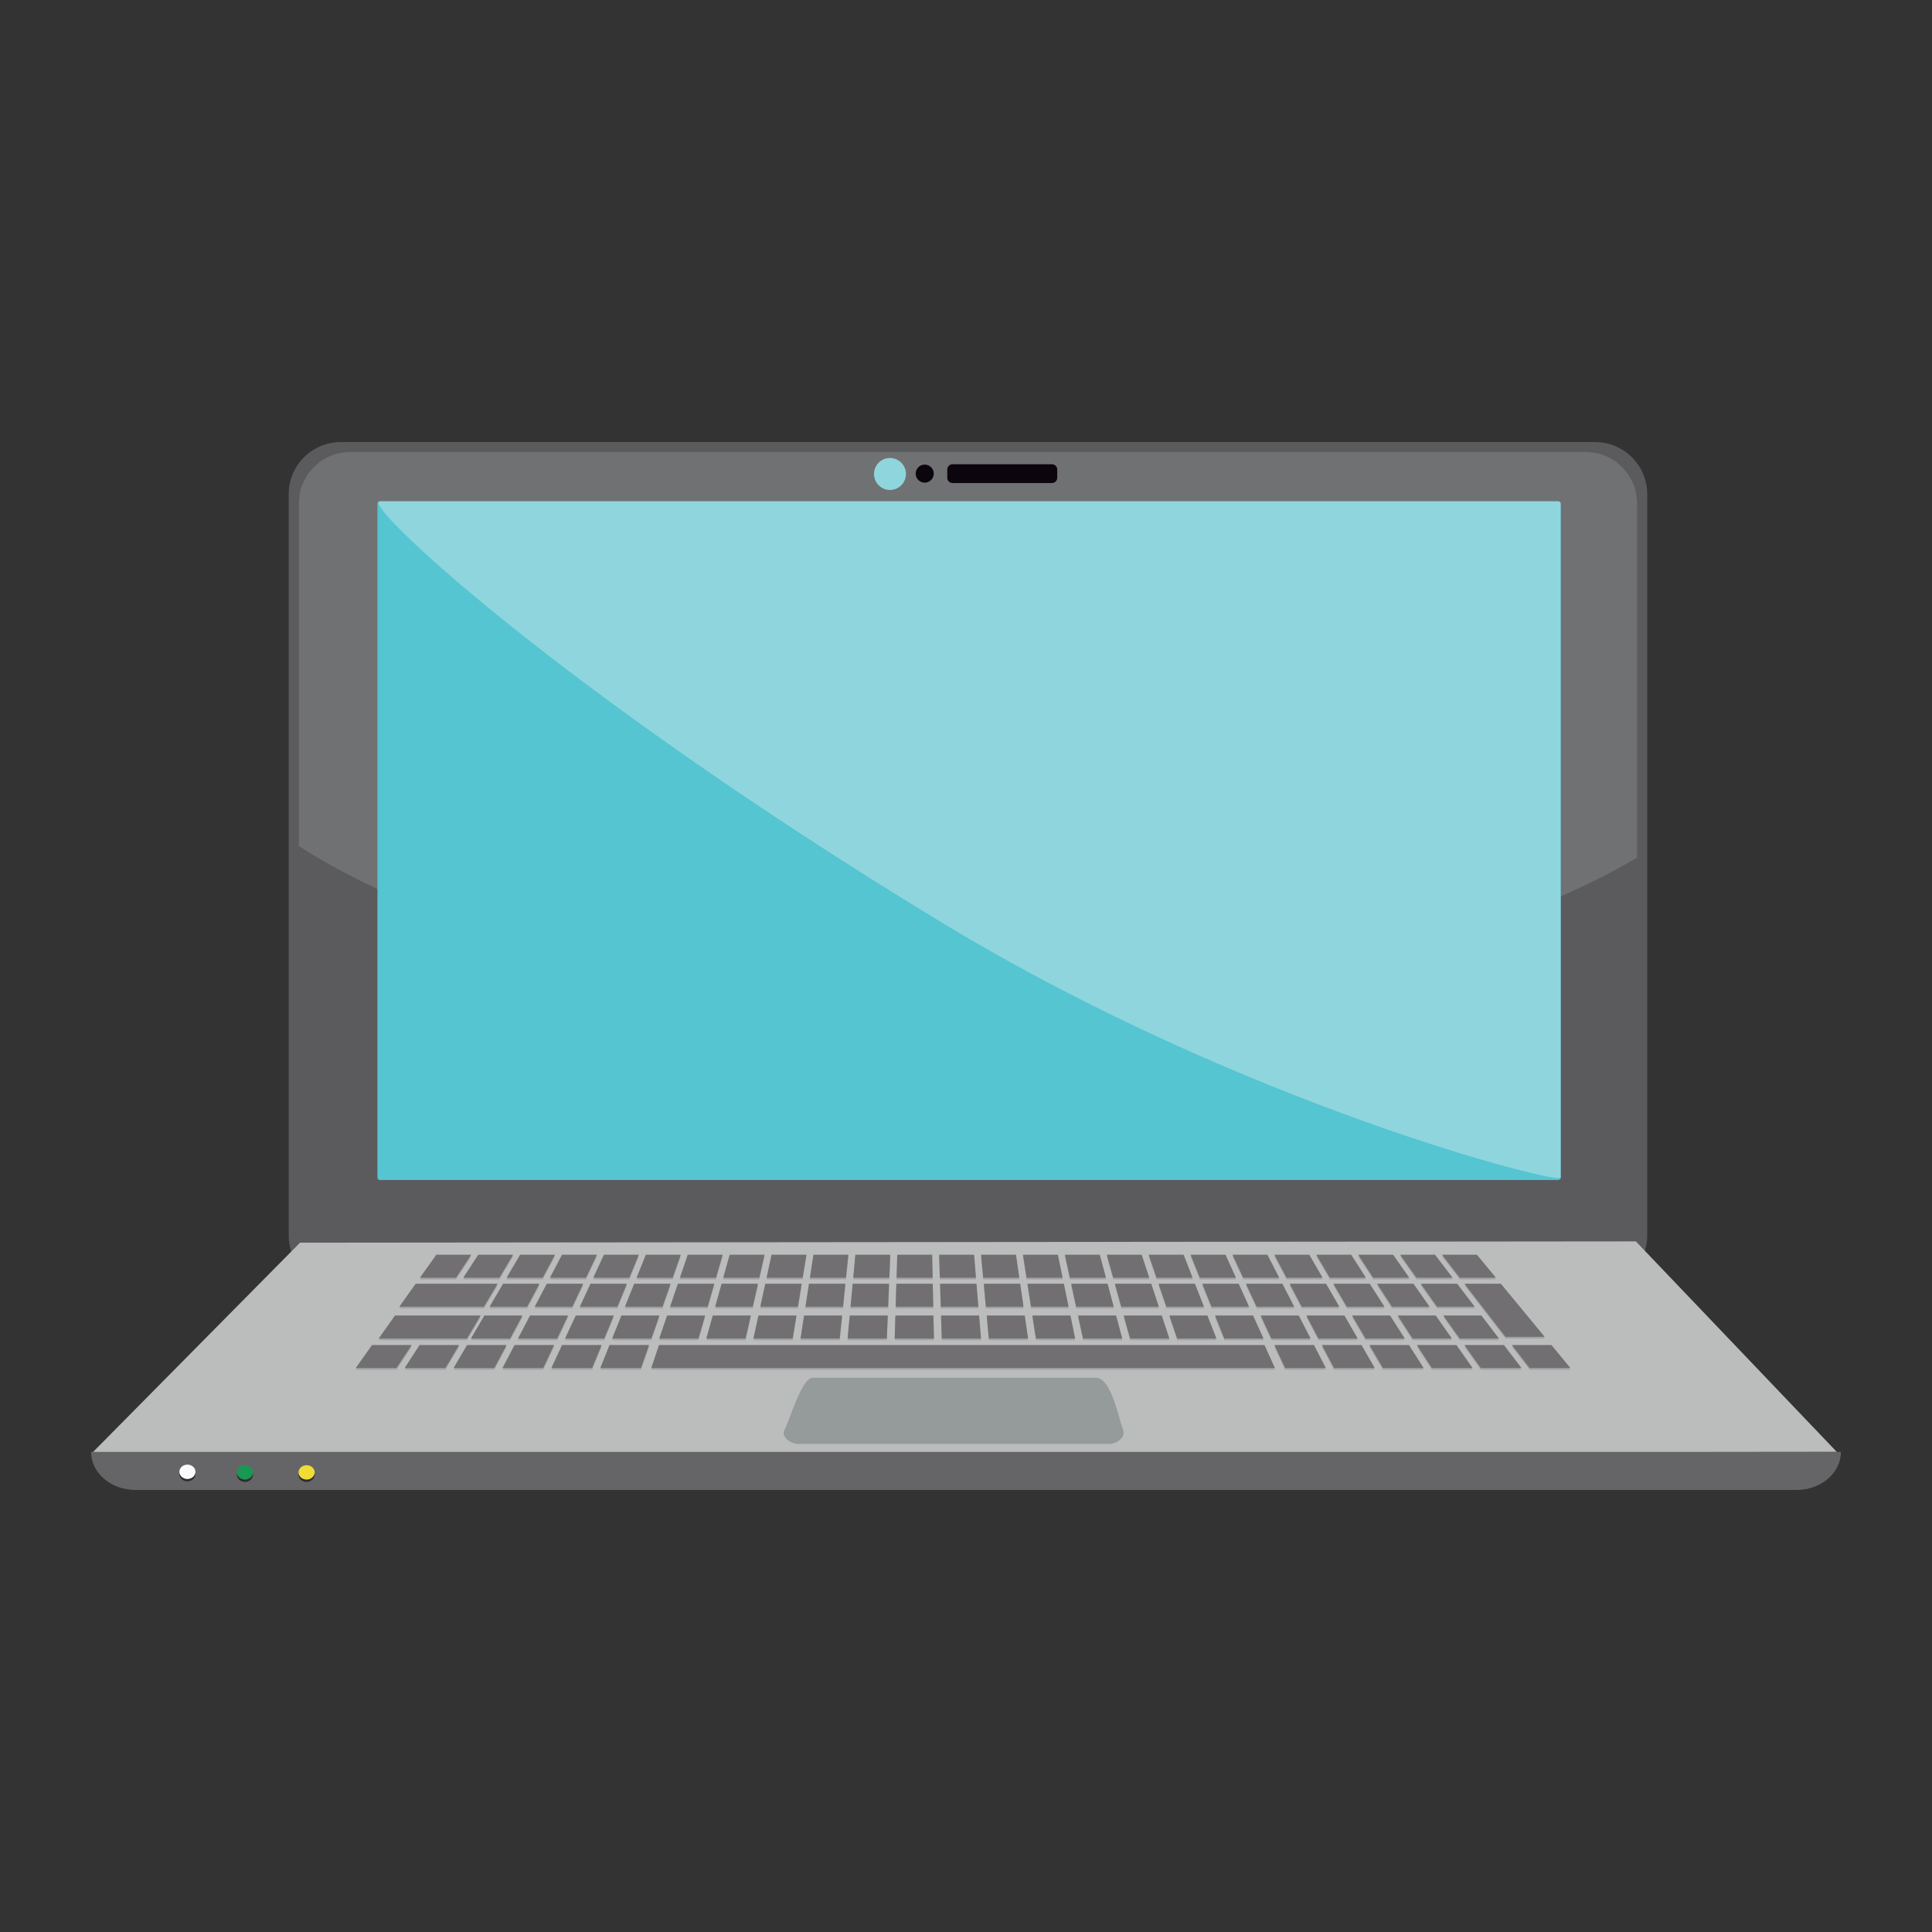
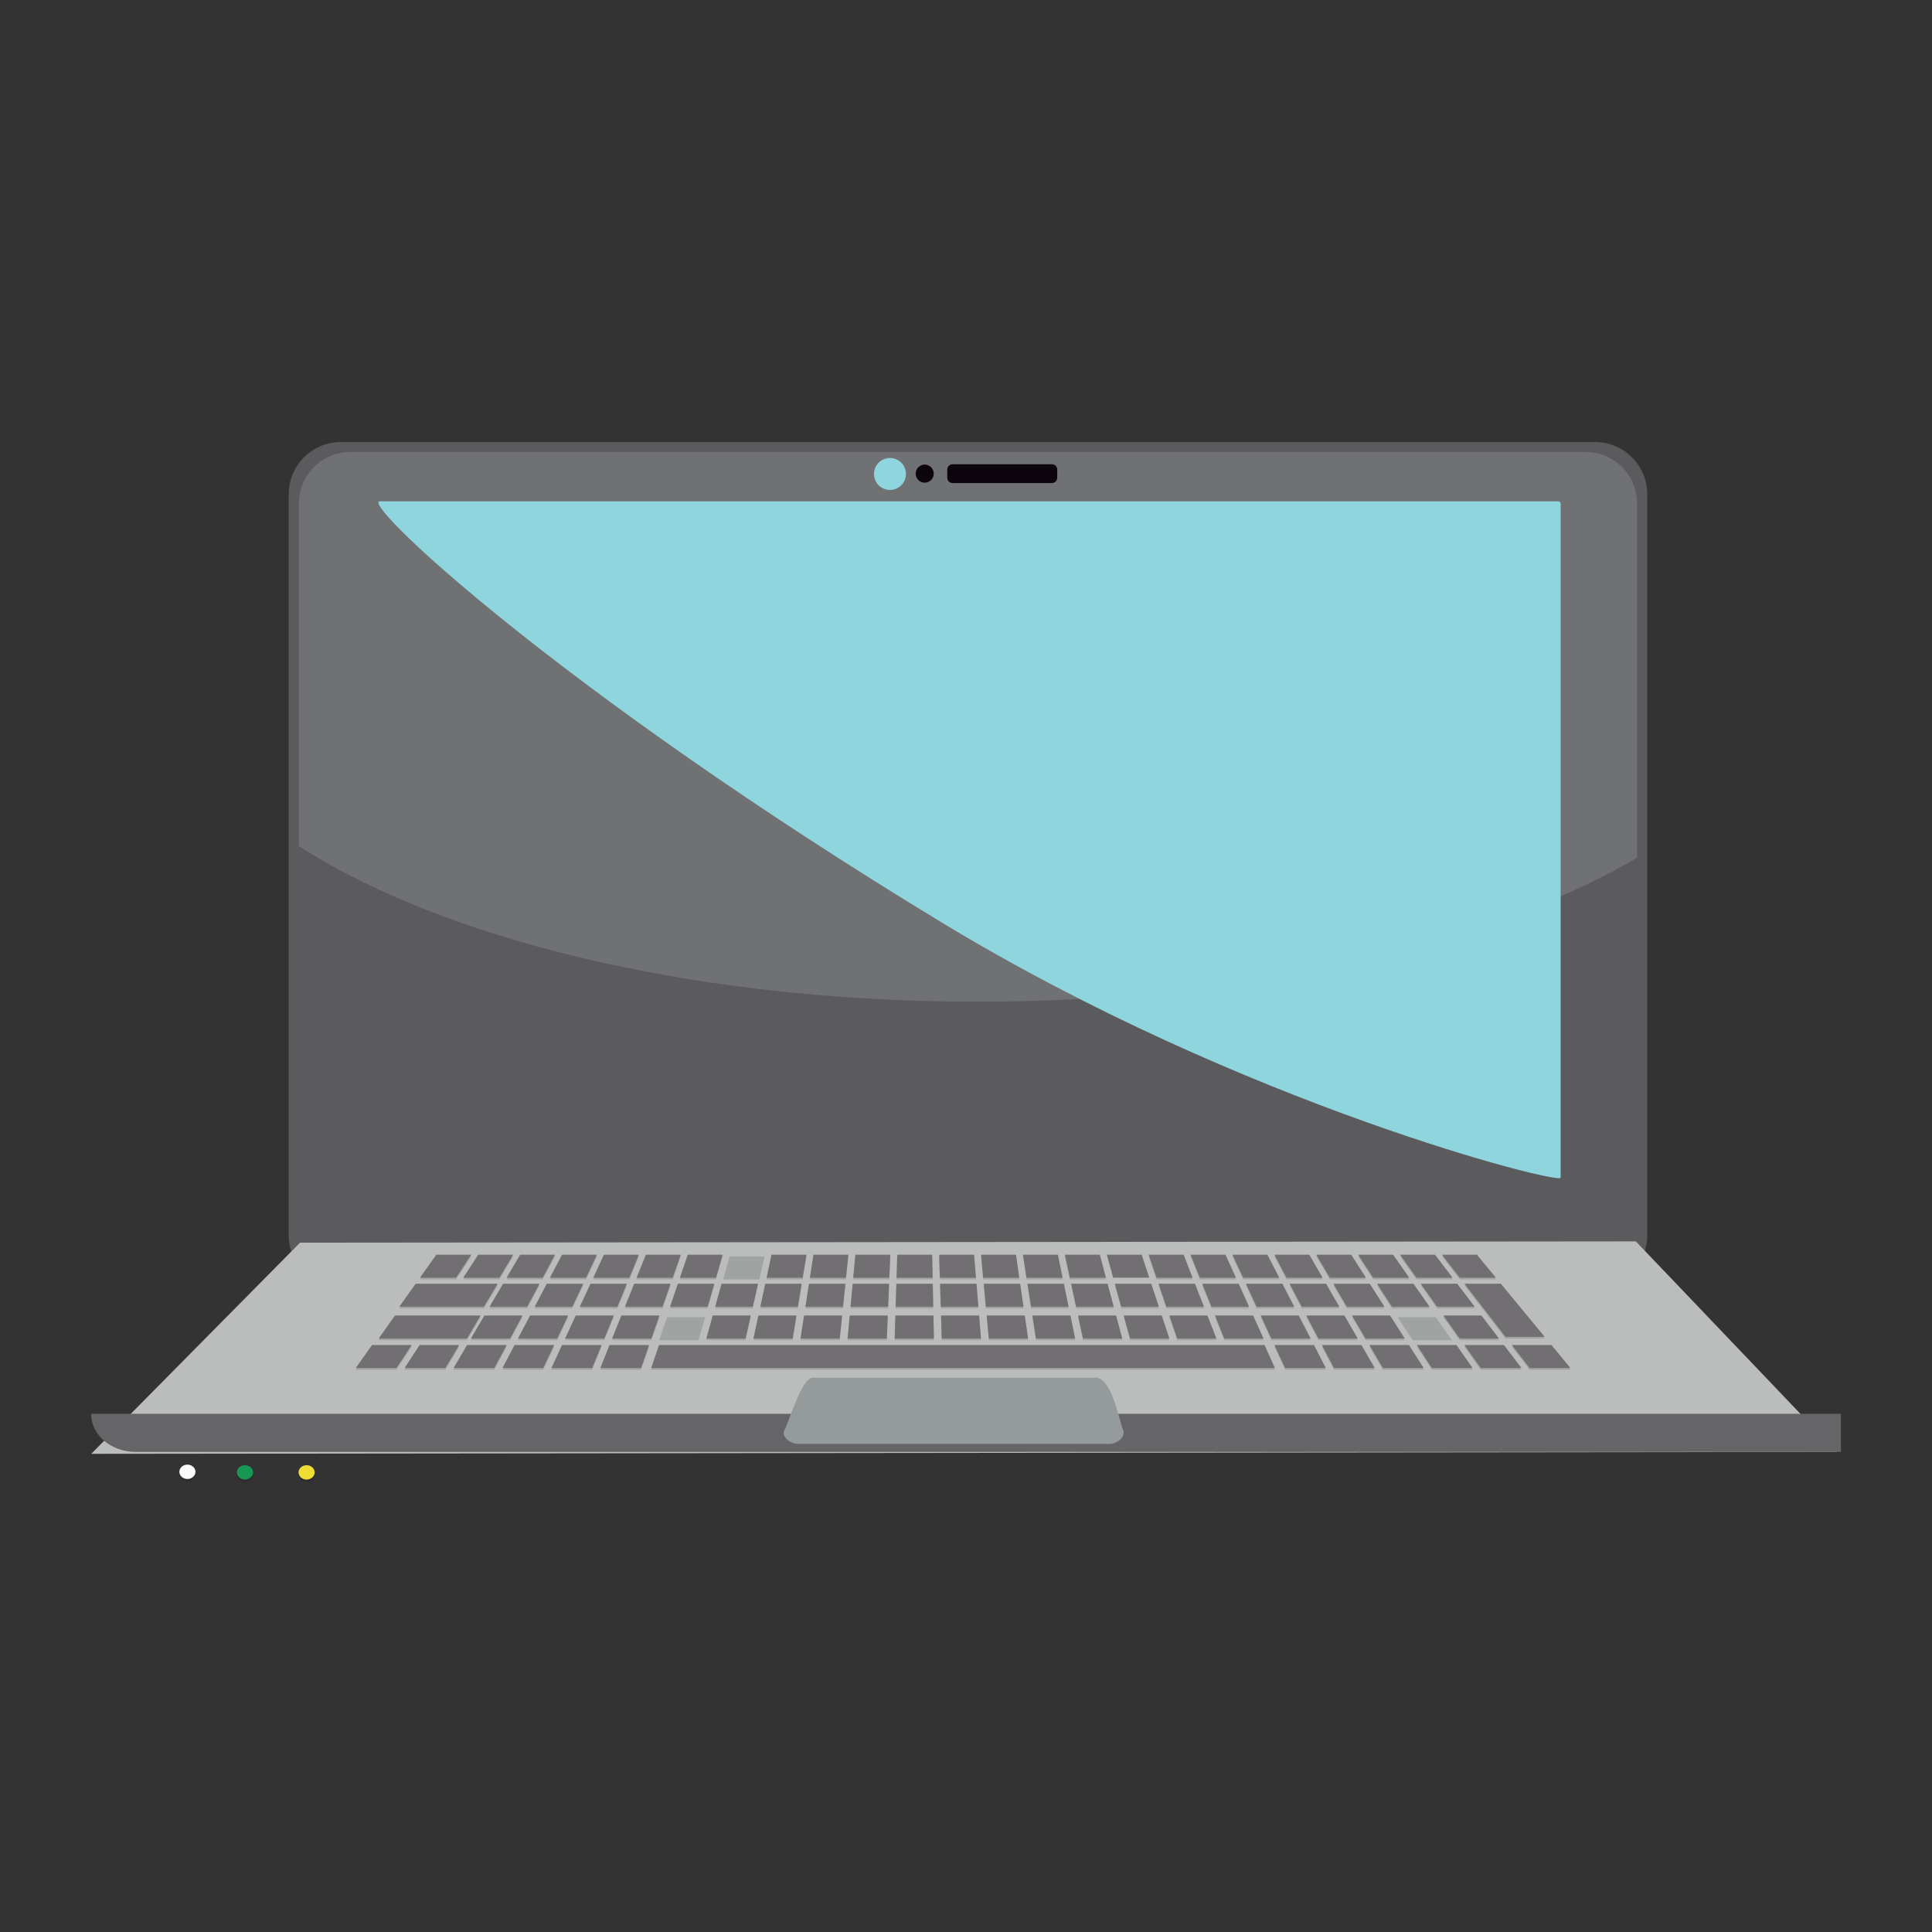
<svg xmlns="http://www.w3.org/2000/svg" xmlns:xlink="http://www.w3.org/1999/xlink" version="1.0" id="Capa_1" x="0px" y="0px" width="1200px" height="1199.999px" viewBox="0 0 1200 1199.999" enable-background="new 0 0 1200 1199.999" xml:space="preserve">
  <rect x="0" y="0" width="1200" height="1199.999" fill="#333333" stroke="none" />
  <g>
    <g>
      <path fill-rule="evenodd" clip-rule="evenodd" fill="#5B5B5E" d="M1023.12,767.263c0,17.862-14.525,32.342-32.449,32.342h-778.9    c-17.92,0-32.445-14.48-32.445-32.342V306.908c0-17.866,14.525-32.35,32.445-32.35h778.9c17.924,0,32.449,14.484,32.449,32.35    V767.263z" />
      <path fill-rule="evenodd" clip-rule="evenodd" fill="#5B5B5E" d="M1016.806,767.642c0,17.656-14.311,31.962-31.966,31.962H217.614    c-17.656,0-31.975-14.307-31.975-31.962V312.719c0-17.66,14.319-31.967,31.975-31.967H984.84    c17.655,0,31.966,14.307,31.966,31.967V767.642z" />
      <g>
        <defs>
          <path id="SVGID_1_" d="M1016.806,767.642c0,17.656-14.311,31.962-31.966,31.962H217.614c-17.656,0-31.975-14.307-31.975-31.962      V312.719c0-17.66,14.319-31.967,31.975-31.967H984.84c17.655,0,31.966,14.307,31.966,31.967V767.642z" />
        </defs>
        <clipPath id="SVGID_2_">
          <use xlink:href="#SVGID_1_" overflow="visible" />
        </clipPath>
        <g clip-path="url(#SVGID_2_)">
          <path fill-rule="evenodd" clip-rule="evenodd" fill="#707172" d="M607.05,622.163c277.725,0,504.24-96.064,504.24-213.85      S884.775,194.446,607.05,194.446c-277.741,0-504.252,96.081-504.252,213.866S329.309,622.163,607.05,622.163z" />
        </g>
      </g>
      <polygon fill-rule="evenodd" clip-rule="evenodd" fill="#BBBDBC" points="186.374,771.837 56.657,903.001 1140.877,901.818     1016.059,771.045   " />
-       <path fill-rule="evenodd" clip-rule="evenodd" fill="#656568" d="M1143.426,901.793c0,13.057-12.331,23.648-27.545,23.648H84.119    c-15.21,0-27.545-10.591-27.545-23.648H1143.426z" />
+       <path fill-rule="evenodd" clip-rule="evenodd" fill="#656568" d="M1143.426,901.793H84.119    c-15.21,0-27.545-10.591-27.545-23.648H1143.426z" />
      <polygon opacity="0.15" fill-rule="evenodd" clip-rule="evenodd" fill="#120C13" points="283.258,794.672 260.831,794.672     270.981,780.39 292.674,780.39   " />
      <polygon opacity="0.15" fill-rule="evenodd" clip-rule="evenodd" fill="#120C13" points="300.572,812.695 248.013,812.695     258.171,798.417 309.068,798.417   " />
      <polygon opacity="0.15" fill-rule="evenodd" clip-rule="evenodd" fill="#120C13" points="290.055,832.408 235.212,832.408     245.329,818.13 298.51,818.13   " />
      <polygon opacity="0.15" fill-rule="evenodd" clip-rule="evenodd" fill="#120C13" points="310.173,794.672 287.742,794.672     297.017,780.39 318.706,780.39   " />
      <polygon opacity="0.15" fill-rule="evenodd" clip-rule="evenodd" fill="#120C13" points="337.079,794.672 314.652,794.672     323.04,780.39 344.729,780.39   " />
      <polygon opacity="0.15" fill-rule="evenodd" clip-rule="evenodd" fill="#120C13" points="363.993,794.672 341.566,794.672     349.072,780.39 370.765,780.39   " />
      <polygon opacity="0.15" fill-rule="evenodd" clip-rule="evenodd" fill="#120C13" points="390.907,794.672 368.48,794.672     375.091,780.39 396.792,780.39   " />
      <polygon opacity="0.15" fill-rule="evenodd" clip-rule="evenodd" fill="#120C13" points="417.817,794.672 395.386,794.672     401.135,780.39 422.82,780.39   " />
      <polygon opacity="0.15" fill-rule="evenodd" clip-rule="evenodd" fill="#120C13" points="444.723,794.672 422.301,794.672     427.155,780.39 448.848,780.39   " />
      <polygon opacity="0.15" fill-rule="evenodd" clip-rule="evenodd" fill="#120C13" points="471.634,794.672 449.207,794.672     453.19,780.39 474.871,780.39   " />
      <polygon opacity="0.15" fill-rule="evenodd" clip-rule="evenodd" fill="#120C13" points="498.552,794.672 476.125,794.672     479.21,780.39 500.903,780.39   " />
      <polygon opacity="0.15" fill-rule="evenodd" clip-rule="evenodd" fill="#120C13" points="525.462,794.672 503.031,794.672     505.241,780.39 526.934,780.39   " />
      <polygon opacity="0.15" fill-rule="evenodd" clip-rule="evenodd" fill="#120C13" points="552.38,794.672 529.953,794.672     531.265,780.39 552.958,780.39   " />
      <polygon opacity="0.15" fill-rule="evenodd" clip-rule="evenodd" fill="#120C13" points="579.282,794.672 556.867,794.672     557.301,780.39 578.985,780.39   " />
      <polygon opacity="0.15" fill-rule="evenodd" clip-rule="evenodd" fill="#120C13" points="606.197,794.672 583.769,794.672     583.328,780.39 605.021,780.39   " />
      <polygon opacity="0.15" fill-rule="evenodd" clip-rule="evenodd" fill="#120C13" points="633.111,794.672 610.679,794.672     609.352,780.39 631.045,780.39   " />
      <polygon opacity="0.15" fill-rule="evenodd" clip-rule="evenodd" fill="#120C13" points="660.017,794.672 637.598,794.672     635.387,780.39 657.076,780.39   " />
      <polygon opacity="0.15" fill-rule="evenodd" clip-rule="evenodd" fill="#120C13" points="686.935,794.672 664.504,794.672     661.415,780.39 683.108,780.39   " />
-       <polygon opacity="0.15" fill-rule="evenodd" clip-rule="evenodd" fill="#120C13" points="713.845,794.672 691.418,794.672     687.438,780.39 709.131,780.39   " />
      <polygon opacity="0.15" fill-rule="evenodd" clip-rule="evenodd" fill="#120C13" points="740.76,794.672 718.332,794.672     713.47,780.39 735.167,780.39   " />
      <polygon opacity="0.15" fill-rule="evenodd" clip-rule="evenodd" fill="#120C13" points="767.666,794.672 745.23,794.672     739.497,780.39 761.191,780.39   " />
      <polygon opacity="0.15" fill-rule="evenodd" clip-rule="evenodd" fill="#120C13" points="794.58,794.672 772.153,794.672     765.525,780.39 787.218,780.39   " />
      <polygon opacity="0.15" fill-rule="evenodd" clip-rule="evenodd" fill="#120C13" points="821.49,794.672 799.071,794.672     791.557,780.39 813.246,780.39   " />
      <polygon opacity="0.15" fill-rule="evenodd" clip-rule="evenodd" fill="#120C13" points="848.404,794.672 825.977,794.672     817.584,780.39 839.269,780.39   " />
      <polygon opacity="0.15" fill-rule="evenodd" clip-rule="evenodd" fill="#120C13" points="875.318,794.672 852.887,794.672     843.612,780.39 865.305,780.39   " />
      <polygon opacity="0.15" fill-rule="evenodd" clip-rule="evenodd" fill="#120C13" points="902.225,794.672 879.801,794.672     869.643,780.39 891.324,780.39   " />
      <polygon opacity="0.15" fill-rule="evenodd" clip-rule="evenodd" fill="#120C13" points="929.139,794.672 906.712,794.672     895.671,780.39 917.364,780.39   " />
      <polygon opacity="0.15" fill-rule="evenodd" clip-rule="evenodd" fill="#120C13" points="246.252,850.769 220.939,850.769     231.084,836.487 255.672,836.487   " />
      <polygon opacity="0.15" fill-rule="evenodd" clip-rule="evenodd" fill="#120C13" points="276.64,850.769 251.321,850.769     260.592,836.487 285.172,836.487   " />
      <polygon opacity="0.15" fill-rule="evenodd" clip-rule="evenodd" fill="#120C13" points="307.018,850.769 281.708,850.769     290.088,836.487 314.672,836.487   " />
      <polygon opacity="0.15" fill-rule="evenodd" clip-rule="evenodd" fill="#120C13" points="337.405,850.769 312.086,850.769     319.584,836.487 344.168,836.487   " />
      <polygon opacity="0.15" fill-rule="evenodd" clip-rule="evenodd" fill="#120C13" points="367.783,850.769 342.469,850.769     349.088,836.487 373.672,836.487   " />
      <polygon opacity="0.15" fill-rule="evenodd" clip-rule="evenodd" fill="#120C13" points="398.162,850.769 372.843,850.769     378.584,836.487 403.168,836.487   " />
      <polygon opacity="0.15" fill-rule="evenodd" clip-rule="evenodd" fill="#120C13" points="791.858,850.769 404.492,850.769     409.314,836.487 785.42,836.487   " />
      <polygon opacity="0.15" fill-rule="evenodd" clip-rule="evenodd" fill="#120C13" points="823.507,850.769 798.188,850.769     791.557,836.487 816.141,836.487   " />
      <polygon opacity="0.15" fill-rule="evenodd" clip-rule="evenodd" fill="#120C13" points="853.885,850.769 828.567,850.769     821.057,836.487 845.641,836.487   " />
      <polygon opacity="0.15" fill-rule="evenodd" clip-rule="evenodd" fill="#120C13" points="884.272,850.769 858.954,850.769     850.557,836.487 875.137,836.487   " />
      <polygon opacity="0.15" fill-rule="evenodd" clip-rule="evenodd" fill="#120C13" points="914.654,850.769 889.341,850.769     880.057,836.487 904.637,836.487   " />
      <polygon opacity="0.15" fill-rule="evenodd" clip-rule="evenodd" fill="#120C13" points="945.033,850.769 919.719,850.769     909.553,836.487 934.133,836.487   " />
      <polygon opacity="0.15" fill-rule="evenodd" clip-rule="evenodd" fill="#120C13" points="975.416,850.769 950.098,850.769     939.057,836.487 963.633,836.487   " />
      <polygon opacity="0.15" fill-rule="evenodd" clip-rule="evenodd" fill="#120C13" points="327.428,812.695 304.073,812.695     312.453,798.417 335.07,798.417   " />
      <polygon opacity="0.15" fill-rule="evenodd" clip-rule="evenodd" fill="#120C13" points="355.456,812.695 332.097,812.695     339.599,798.417 362.224,798.417   " />
      <polygon opacity="0.15" fill-rule="evenodd" clip-rule="evenodd" fill="#120C13" points="383.48,812.695 360.129,812.695     366.744,798.417 389.361,798.417   " />
      <polygon opacity="0.15" fill-rule="evenodd" clip-rule="evenodd" fill="#120C13" points="411.495,812.695 388.152,812.695     393.885,798.417 416.506,798.417   " />
      <polygon opacity="0.15" fill-rule="evenodd" clip-rule="evenodd" fill="#120C13" points="439.531,812.695 416.176,812.695     421.03,798.417 443.651,798.417   " />
      <polygon opacity="0.15" fill-rule="evenodd" clip-rule="evenodd" fill="#120C13" points="467.555,812.695 444.2,812.695     448.175,798.417 470.792,798.417   " />
      <polygon opacity="0.15" fill-rule="evenodd" clip-rule="evenodd" fill="#120C13" points="495.587,812.695 472.224,812.695     475.312,798.417 497.933,798.417   " />
      <polygon opacity="0.15" fill-rule="evenodd" clip-rule="evenodd" fill="#120C13" points="523.61,812.695 500.255,812.695     502.454,798.417 525.083,798.417   " />
      <polygon opacity="0.15" fill-rule="evenodd" clip-rule="evenodd" fill="#120C13" points="551.634,812.695 528.279,812.695     529.603,798.417 552.224,798.417   " />
      <polygon opacity="0.15" fill-rule="evenodd" clip-rule="evenodd" fill="#120C13" points="579.658,812.695 556.307,812.695     556.744,798.417 579.365,798.417   " />
      <polygon opacity="0.15" fill-rule="evenodd" clip-rule="evenodd" fill="#120C13" points="607.685,812.695 584.331,812.695     583.885,798.417 606.502,798.417   " />
      <polygon opacity="0.15" fill-rule="evenodd" clip-rule="evenodd" fill="#120C13" points="635.713,812.695 612.362,812.695     611.034,798.417 633.655,798.417   " />
      <polygon opacity="0.15" fill-rule="evenodd" clip-rule="evenodd" fill="#120C13" points="663.737,812.695 640.386,812.695     638.175,798.417 660.792,798.417   " />
      <polygon opacity="0.15" fill-rule="evenodd" clip-rule="evenodd" fill="#120C13" points="691.765,812.695 668.414,812.695     665.316,798.417 687.946,798.417   " />
      <polygon opacity="0.15" fill-rule="evenodd" clip-rule="evenodd" fill="#120C13" points="719.788,812.695 696.437,812.695     692.466,798.417 715.074,798.417   " />
      <polygon opacity="0.15" fill-rule="evenodd" clip-rule="evenodd" fill="#120C13" points="747.82,812.695 724.469,812.695     719.607,798.417 742.223,798.417   " />
      <polygon opacity="0.15" fill-rule="evenodd" clip-rule="evenodd" fill="#120C13" points="775.844,812.695 752.493,812.695     746.748,798.417 769.365,798.417   " />
      <polygon opacity="0.15" fill-rule="evenodd" clip-rule="evenodd" fill="#120C13" points="803.876,812.695 780.521,812.695     773.885,798.417 796.51,798.417   " />
      <polygon opacity="0.15" fill-rule="evenodd" clip-rule="evenodd" fill="#120C13" points="831.899,812.695 808.544,812.695     801.03,798.417 823.651,798.417   " />
      <polygon opacity="0.15" fill-rule="evenodd" clip-rule="evenodd" fill="#120C13" points="859.927,812.695 836.568,812.695     828.175,798.417 850.796,798.417   " />
      <polygon opacity="0.15" fill-rule="evenodd" clip-rule="evenodd" fill="#120C13" points="887.955,812.695 864.596,812.695     855.316,798.417 877.941,798.417   " />
      <polygon opacity="0.15" fill-rule="evenodd" clip-rule="evenodd" fill="#120C13" points="915.974,812.695 892.632,812.695     882.461,798.417 905.082,798.417   " />
      <polygon opacity="0.15" fill-rule="evenodd" clip-rule="evenodd" fill="#120C13" points="959.431,831.39 935.11,831.39     909.602,798.417 932.219,798.417   " />
      <polygon opacity="0.15" fill-rule="evenodd" clip-rule="evenodd" fill="#120C13" points="316.858,832.408 292.484,832.408     300.877,818.13 324.513,818.13   " />
      <polygon opacity="0.15" fill-rule="evenodd" clip-rule="evenodd" fill="#120C13" points="346.103,832.408 321.729,832.408     329.235,818.13 352.874,818.13   " />
      <polygon opacity="0.15" fill-rule="evenodd" clip-rule="evenodd" fill="#120C13" points="375.347,832.408 350.977,832.408     357.601,818.13 381.232,818.13   " />
      <polygon opacity="0.15" fill-rule="evenodd" clip-rule="evenodd" fill="#120C13" points="404.587,832.408 380.217,832.408     385.958,818.13 409.594,818.13   " />
      <polygon opacity="0.15" fill-rule="evenodd" clip-rule="evenodd" fill="#120C13" points="433.84,832.408 409.466,832.408     414.324,818.13 437.96,818.13   " />
      <polygon opacity="0.15" fill-rule="evenodd" clip-rule="evenodd" fill="#120C13" points="463.096,832.408 438.723,832.408     442.686,818.13 466.322,818.13   " />
      <polygon opacity="0.15" fill-rule="evenodd" clip-rule="evenodd" fill="#120C13" points="492.337,832.408 467.963,832.408     471.052,818.13 494.683,818.13   " />
      <polygon opacity="0.15" fill-rule="evenodd" clip-rule="evenodd" fill="#120C13" points="521.581,832.408 497.208,832.408     499.41,818.13 523.054,818.13   " />
      <polygon opacity="0.15" fill-rule="evenodd" clip-rule="evenodd" fill="#120C13" points="550.826,832.408 526.452,832.408     527.776,818.13 551.415,818.13   " />
      <polygon opacity="0.15" fill-rule="evenodd" clip-rule="evenodd" fill="#120C13" points="580.074,832.408 555.701,832.408     556.142,818.13 579.773,818.13   " />
      <polygon opacity="0.15" fill-rule="evenodd" clip-rule="evenodd" fill="#120C13" points="609.315,832.408 584.941,832.408     584.499,818.13 608.143,818.13   " />
      <polygon opacity="0.15" fill-rule="evenodd" clip-rule="evenodd" fill="#120C13" points="638.563,832.408 614.189,832.408     612.861,818.13 636.505,818.13   " />
      <polygon opacity="0.15" fill-rule="evenodd" clip-rule="evenodd" fill="#120C13" points="667.807,832.408 643.438,832.408     641.223,818.13 664.863,818.13   " />
      <polygon opacity="0.15" fill-rule="evenodd" clip-rule="evenodd" fill="#120C13" points="697.06,832.408 672.686,832.408     669.589,818.13 693.225,818.13   " />
      <polygon opacity="0.15" fill-rule="evenodd" clip-rule="evenodd" fill="#120C13" points="726.304,832.408 701.93,832.408     697.951,818.13 721.595,818.13   " />
      <polygon opacity="0.15" fill-rule="evenodd" clip-rule="evenodd" fill="#120C13" points="755.549,832.408 731.175,832.408     726.317,818.13 749.952,818.13   " />
      <polygon opacity="0.15" fill-rule="evenodd" clip-rule="evenodd" fill="#120C13" points="784.797,832.408 760.415,832.408     754.679,818.13 778.314,818.13   " />
      <polygon opacity="0.15" fill-rule="evenodd" clip-rule="evenodd" fill="#120C13" points="814.046,832.408 789.668,832.408     783.04,818.13 806.68,818.13   " />
      <polygon opacity="0.15" fill-rule="evenodd" clip-rule="evenodd" fill="#120C13" points="843.286,832.408 818.912,832.408     811.406,818.13 835.038,818.13   " />
      <polygon opacity="0.15" fill-rule="evenodd" clip-rule="evenodd" fill="#120C13" points="872.535,832.408 848.157,832.408     839.768,818.13 863.404,818.13   " />
      <polygon opacity="0.15" fill-rule="evenodd" clip-rule="evenodd" fill="#120C13" points="901.779,832.408 877.405,832.408     868.134,818.13 891.761,818.13   " />
      <polygon opacity="0.15" fill-rule="evenodd" clip-rule="evenodd" fill="#120C13" points="931.028,832.408 906.654,832.408     896.488,818.13 920.127,818.13   " />
      <polygon fill-rule="evenodd" clip-rule="evenodd" fill="#716F71" points="283.258,793.608 260.831,793.608 270.981,779.339     292.674,779.339   " />
      <polygon fill-rule="evenodd" clip-rule="evenodd" fill="#716F71" points="300.572,811.631 248.013,811.631 258.171,797.353     309.068,797.353   " />
      <polygon fill-rule="evenodd" clip-rule="evenodd" fill="#716F71" points="290.055,831.36 235.212,831.36 245.329,817.079     298.51,817.079   " />
      <polygon fill-rule="evenodd" clip-rule="evenodd" fill="#716F71" points="310.173,793.608 287.742,793.608 297.017,779.339     318.706,779.339   " />
      <polygon fill-rule="evenodd" clip-rule="evenodd" fill="#716F71" points="337.079,793.608 314.652,793.608 323.04,779.339     344.729,779.339   " />
      <polygon fill-rule="evenodd" clip-rule="evenodd" fill="#716F71" points="363.993,793.608 341.566,793.608 349.072,779.339     370.765,779.339   " />
      <polygon fill-rule="evenodd" clip-rule="evenodd" fill="#716F71" points="390.907,793.608 368.48,793.608 375.091,779.339     396.792,779.339   " />
      <polygon fill-rule="evenodd" clip-rule="evenodd" fill="#716F71" points="417.817,793.608 395.386,793.608 401.135,779.339     422.82,779.339   " />
      <polygon fill-rule="evenodd" clip-rule="evenodd" fill="#716F71" points="444.723,793.608 422.301,793.608 427.155,779.339     448.848,779.339   " />
-       <polygon fill-rule="evenodd" clip-rule="evenodd" fill="#716F71" points="471.634,793.608 449.207,793.608 453.19,779.339     474.871,779.339   " />
      <polygon fill-rule="evenodd" clip-rule="evenodd" fill="#716F71" points="498.552,793.608 476.125,793.608 479.21,779.339     500.903,779.339   " />
      <polygon fill-rule="evenodd" clip-rule="evenodd" fill="#716F71" points="525.462,793.608 503.031,793.608 505.241,779.339     526.934,779.339   " />
      <polygon fill-rule="evenodd" clip-rule="evenodd" fill="#716F71" points="552.38,793.608 529.953,793.608 531.265,779.339     552.958,779.339   " />
      <polygon fill-rule="evenodd" clip-rule="evenodd" fill="#716F71" points="579.282,793.608 556.867,793.608 557.301,779.339     578.985,779.339   " />
      <polygon fill-rule="evenodd" clip-rule="evenodd" fill="#716F71" points="606.197,793.608 583.769,793.608 583.328,779.339     605.021,779.339   " />
      <polygon fill-rule="evenodd" clip-rule="evenodd" fill="#716F71" points="633.111,793.608 610.679,793.608 609.352,779.339     631.045,779.339   " />
      <polygon fill-rule="evenodd" clip-rule="evenodd" fill="#716F71" points="660.017,793.608 637.598,793.608 635.387,779.339     657.076,779.339   " />
      <polygon fill-rule="evenodd" clip-rule="evenodd" fill="#716F71" points="686.935,793.608 664.504,793.608 661.415,779.339     683.108,779.339   " />
      <polygon fill-rule="evenodd" clip-rule="evenodd" fill="#716F71" points="713.845,793.608 691.418,793.608 687.438,779.339     709.131,779.339   " />
      <polygon fill-rule="evenodd" clip-rule="evenodd" fill="#716F71" points="740.76,793.608 718.332,793.608 713.47,779.339     735.167,779.339   " />
      <polygon fill-rule="evenodd" clip-rule="evenodd" fill="#716F71" points="767.666,793.608 745.23,793.608 739.497,779.339     761.191,779.339   " />
      <polygon fill-rule="evenodd" clip-rule="evenodd" fill="#716F71" points="794.58,793.608 772.153,793.608 765.525,779.339     787.218,779.339   " />
      <polygon fill-rule="evenodd" clip-rule="evenodd" fill="#716F71" points="821.49,793.608 799.071,793.608 791.557,779.339     813.246,779.339   " />
      <polygon fill-rule="evenodd" clip-rule="evenodd" fill="#716F71" points="848.404,793.608 825.977,793.608 817.584,779.339     839.269,779.339   " />
      <polygon fill-rule="evenodd" clip-rule="evenodd" fill="#716F71" points="875.318,793.608 852.887,793.608 843.612,779.339     865.305,779.339   " />
      <polygon fill-rule="evenodd" clip-rule="evenodd" fill="#716F71" points="902.225,793.608 879.801,793.608 869.643,779.339     891.324,779.339   " />
      <polygon fill-rule="evenodd" clip-rule="evenodd" fill="#716F71" points="929.139,793.608 906.712,793.608 895.671,779.339     917.364,779.339   " />
      <polygon fill-rule="evenodd" clip-rule="evenodd" fill="#716F71" points="246.252,849.709 220.939,849.709 231.084,835.427     255.672,835.427   " />
      <polygon fill-rule="evenodd" clip-rule="evenodd" fill="#716F71" points="276.64,849.709 251.321,849.709 260.592,835.427     285.172,835.427   " />
      <polygon fill-rule="evenodd" clip-rule="evenodd" fill="#716F71" points="307.018,849.709 281.708,849.709 290.088,835.427     314.672,835.427   " />
      <polygon fill-rule="evenodd" clip-rule="evenodd" fill="#716F71" points="337.405,849.709 312.086,849.709 319.584,835.427     344.168,835.427   " />
      <polygon fill-rule="evenodd" clip-rule="evenodd" fill="#716F71" points="367.783,849.709 342.469,849.709 349.088,835.427     373.672,835.427   " />
      <polygon fill-rule="evenodd" clip-rule="evenodd" fill="#716F71" points="398.162,849.709 372.843,849.709 378.584,835.427     403.168,835.427   " />
      <polygon fill-rule="evenodd" clip-rule="evenodd" fill="#716F71" points="791.858,849.709 404.492,849.709 409.314,835.427     785.42,835.427   " />
      <polygon fill-rule="evenodd" clip-rule="evenodd" fill="#716F71" points="823.507,849.709 798.188,849.709 791.557,835.427     816.141,835.427   " />
      <polygon fill-rule="evenodd" clip-rule="evenodd" fill="#716F71" points="853.885,849.709 828.567,849.709 821.057,835.427     845.641,835.427   " />
      <polygon fill-rule="evenodd" clip-rule="evenodd" fill="#716F71" points="884.272,849.709 858.954,849.709 850.557,835.427     875.137,835.427   " />
      <polygon fill-rule="evenodd" clip-rule="evenodd" fill="#716F71" points="914.654,849.709 889.341,849.709 880.057,835.427     904.637,835.427   " />
      <polygon fill-rule="evenodd" clip-rule="evenodd" fill="#716F71" points="945.033,849.709 919.719,849.709 909.553,835.427     934.133,835.427   " />
      <polygon fill-rule="evenodd" clip-rule="evenodd" fill="#716F71" points="975.416,849.709 950.098,849.709 939.057,835.427     963.633,835.427   " />
      <polygon fill-rule="evenodd" clip-rule="evenodd" fill="#716F71" points="327.428,811.631 304.073,811.631 312.453,797.353     335.07,797.353   " />
      <polygon fill-rule="evenodd" clip-rule="evenodd" fill="#716F71" points="355.456,811.631 332.097,811.631 339.599,797.353     362.224,797.353   " />
      <polygon fill-rule="evenodd" clip-rule="evenodd" fill="#716F71" points="383.48,811.631 360.129,811.631 366.744,797.353     389.361,797.353   " />
      <polygon fill-rule="evenodd" clip-rule="evenodd" fill="#716F71" points="411.495,811.631 388.152,811.631 393.885,797.353     416.506,797.353   " />
      <polygon fill-rule="evenodd" clip-rule="evenodd" fill="#716F71" points="439.531,811.631 416.176,811.631 421.03,797.353     443.651,797.353   " />
      <polygon fill-rule="evenodd" clip-rule="evenodd" fill="#716F71" points="467.555,811.631 444.2,811.631 448.175,797.353     470.792,797.353   " />
      <polygon fill-rule="evenodd" clip-rule="evenodd" fill="#716F71" points="495.587,811.631 472.224,811.631 475.312,797.353     497.933,797.353   " />
      <polygon fill-rule="evenodd" clip-rule="evenodd" fill="#716F71" points="523.61,811.631 500.255,811.631 502.454,797.353     525.083,797.353   " />
      <polygon fill-rule="evenodd" clip-rule="evenodd" fill="#716F71" points="551.634,811.631 528.279,811.631 529.603,797.353     552.224,797.353   " />
      <polygon fill-rule="evenodd" clip-rule="evenodd" fill="#716F71" points="579.658,811.631 556.307,811.631 556.744,797.353     579.365,797.353   " />
      <polygon fill-rule="evenodd" clip-rule="evenodd" fill="#716F71" points="607.685,811.631 584.331,811.631 583.885,797.353     606.502,797.353   " />
      <polygon fill-rule="evenodd" clip-rule="evenodd" fill="#716F71" points="635.713,811.631 612.362,811.631 611.034,797.353     633.655,797.353   " />
      <polygon fill-rule="evenodd" clip-rule="evenodd" fill="#716F71" points="663.737,811.631 640.386,811.631 638.175,797.353     660.792,797.353   " />
      <polygon fill-rule="evenodd" clip-rule="evenodd" fill="#716F71" points="691.765,811.631 668.414,811.631 665.316,797.353     687.946,797.353   " />
      <polygon fill-rule="evenodd" clip-rule="evenodd" fill="#716F71" points="719.788,811.631 696.437,811.631 692.466,797.353     715.074,797.353   " />
      <polygon fill-rule="evenodd" clip-rule="evenodd" fill="#716F71" points="747.82,811.631 724.469,811.631 719.607,797.353     742.223,797.353   " />
      <polygon fill-rule="evenodd" clip-rule="evenodd" fill="#716F71" points="775.844,811.631 752.493,811.631 746.748,797.353     769.365,797.353   " />
      <polygon fill-rule="evenodd" clip-rule="evenodd" fill="#716F71" points="803.876,811.631 780.521,811.631 773.885,797.353     796.51,797.353   " />
      <polygon fill-rule="evenodd" clip-rule="evenodd" fill="#716F71" points="831.899,811.631 808.544,811.631 801.03,797.353     823.651,797.353   " />
      <polygon fill-rule="evenodd" clip-rule="evenodd" fill="#716F71" points="859.927,811.631 836.568,811.631 828.175,797.353     850.796,797.353   " />
      <polygon fill-rule="evenodd" clip-rule="evenodd" fill="#716F71" points="887.955,811.631 864.596,811.631 855.316,797.353     877.941,797.353   " />
      <polygon fill-rule="evenodd" clip-rule="evenodd" fill="#716F71" points="915.974,811.631 892.632,811.631 882.461,797.353     905.082,797.353   " />
      <polygon fill-rule="evenodd" clip-rule="evenodd" fill="#716F71" points="959.431,830.334 935.11,830.334 909.602,797.353     932.219,797.353   " />
      <polygon fill-rule="evenodd" clip-rule="evenodd" fill="#716F71" points="316.858,831.36 292.484,831.36 300.877,817.079     324.513,817.079   " />
      <polygon fill-rule="evenodd" clip-rule="evenodd" fill="#716F71" points="346.103,831.36 321.729,831.36 329.235,817.079     352.874,817.079   " />
      <polygon fill-rule="evenodd" clip-rule="evenodd" fill="#716F71" points="375.347,831.36 350.977,831.36 357.601,817.079     381.232,817.079   " />
      <polygon fill-rule="evenodd" clip-rule="evenodd" fill="#716F71" points="404.587,831.36 380.217,831.36 385.958,817.079     409.594,817.079   " />
-       <polygon fill-rule="evenodd" clip-rule="evenodd" fill="#716F71" points="433.84,831.36 409.466,831.36 414.324,817.079     437.96,817.079   " />
      <polygon fill-rule="evenodd" clip-rule="evenodd" fill="#716F71" points="463.096,831.36 438.723,831.36 442.686,817.079     466.322,817.079   " />
      <polygon fill-rule="evenodd" clip-rule="evenodd" fill="#716F71" points="492.337,831.36 467.963,831.36 471.052,817.079     494.683,817.079   " />
      <polygon fill-rule="evenodd" clip-rule="evenodd" fill="#716F71" points="521.581,831.36 497.208,831.36 499.41,817.079     523.054,817.079   " />
      <polygon fill-rule="evenodd" clip-rule="evenodd" fill="#716F71" points="550.826,831.36 526.452,831.36 527.776,817.079     551.415,817.079   " />
      <polygon fill-rule="evenodd" clip-rule="evenodd" fill="#716F71" points="580.074,831.36 555.701,831.36 556.142,817.079     579.773,817.079   " />
      <polygon fill-rule="evenodd" clip-rule="evenodd" fill="#716F71" points="609.315,831.36 584.941,831.36 584.499,817.079     608.143,817.079   " />
      <polygon fill-rule="evenodd" clip-rule="evenodd" fill="#716F71" points="638.563,831.36 614.189,831.36 612.861,817.079     636.505,817.079   " />
      <polygon fill-rule="evenodd" clip-rule="evenodd" fill="#716F71" points="667.807,831.36 643.438,831.36 641.223,817.079     664.863,817.079   " />
      <polygon fill-rule="evenodd" clip-rule="evenodd" fill="#716F71" points="697.06,831.36 672.686,831.36 669.589,817.079     693.225,817.079   " />
      <polygon fill-rule="evenodd" clip-rule="evenodd" fill="#716F71" points="726.304,831.36 701.93,831.36 697.951,817.079     721.595,817.079   " />
      <polygon fill-rule="evenodd" clip-rule="evenodd" fill="#716F71" points="755.549,831.36 731.175,831.36 726.317,817.079     749.952,817.079   " />
      <polygon fill-rule="evenodd" clip-rule="evenodd" fill="#716F71" points="784.797,831.36 760.415,831.36 754.679,817.079     778.314,817.079   " />
      <polygon fill-rule="evenodd" clip-rule="evenodd" fill="#716F71" points="814.046,831.36 789.668,831.36 783.04,817.079     806.68,817.079   " />
      <polygon fill-rule="evenodd" clip-rule="evenodd" fill="#716F71" points="843.286,831.36 818.912,831.36 811.406,817.079     835.038,817.079   " />
      <polygon fill-rule="evenodd" clip-rule="evenodd" fill="#716F71" points="872.535,831.36 848.157,831.36 839.768,817.079     863.404,817.079   " />
-       <polygon fill-rule="evenodd" clip-rule="evenodd" fill="#716F71" points="901.779,831.36 877.405,831.36 868.134,817.079     891.761,817.079   " />
      <polygon fill-rule="evenodd" clip-rule="evenodd" fill="#716F71" points="931.028,831.36 906.654,831.36 896.488,817.079     920.127,817.079   " />
      <path fill-rule="evenodd" clip-rule="evenodd" fill="#2E2A30" d="M116.412,920.071c2.759,0,4.998-1.996,4.998-4.466    c0-2.466-2.24-4.471-4.998-4.471c-2.759,0-5.007,2.004-5.007,4.471C111.405,918.075,113.653,920.071,116.412,920.071z" />
      <path fill-rule="evenodd" clip-rule="evenodd" fill="#FBFBFB" d="M116.412,918.64c2.759,0,4.998-2.009,4.998-4.466    c0-2.466-2.24-4.471-4.998-4.471c-2.759,0-5.007,2.004-5.007,4.471C111.405,916.631,113.653,918.64,116.412,918.64z" />
      <path fill-rule="evenodd" clip-rule="evenodd" fill="#2E2A30" d="M152.168,920.43c2.755,0,5.007-2.005,5.007-4.475    c0-2.454-2.252-4.463-5.007-4.463c-2.755,0-5.011,2.009-5.011,4.463C147.157,918.425,149.413,920.43,152.168,920.43z" />
      <path fill-rule="evenodd" clip-rule="evenodd" fill="#189852" d="M152.168,918.999c2.755,0,5.007-2.013,5.007-4.471    c0-2.458-2.252-4.466-5.007-4.466c-2.755,0-5.011,2.009-5.011,4.466C147.157,916.986,149.413,918.999,152.168,918.999z" />
      <path fill-rule="evenodd" clip-rule="evenodd" fill="#2E2A30" d="M190.444,920.43c2.751,0,4.994-2.005,4.994-4.475    c0-2.454-2.243-4.463-4.994-4.463c-2.767,0-5.015,2.009-5.015,4.463C185.43,918.425,187.677,920.43,190.444,920.43z" />
      <path fill-rule="evenodd" clip-rule="evenodd" fill="#EFDD35" d="M190.444,918.999c2.751,0,4.994-2.013,4.994-4.471    c0-2.458-2.243-4.466-4.994-4.466c-2.767,0-5.015,2.009-5.015,4.466C185.43,916.986,187.677,918.999,190.444,918.999z" />
      <path fill-rule="evenodd" clip-rule="evenodd" fill="#959A9B" d="M504.808,855.71h175.611c9.939,0,14.08,24.283,17.185,32.548    c1.646,4.405-3.843,8.574-8.521,8.574H495.723c-4.669,0-10.723-4.425-8.504-8.574C490.481,882.178,497.97,855.71,504.808,855.71z" />
      <g>
-         <path fill-rule="evenodd" clip-rule="evenodd" fill="#54C5D1" d="M967.906,311.379H235.88c-0.792,0-1.443,0.66-1.443,1.439     v418.664c0,0.784,0.652,1.44,1.443,1.44h732.025c0.792,0,1.439-0.656,1.439-1.44V312.818     C969.345,312.038,968.698,311.379,967.906,311.379z" />
        <path fill-rule="evenodd" clip-rule="evenodd" fill="#8FD5DD" d="M967.819,311.379H235.955     c-12.975,0,110.882,117.167,348.73,261.451c187.431,113.707,385.699,163.519,384.66,158.652V312.818     C969.345,312.038,968.665,311.379,967.819,311.379z" />
      </g>
    </g>
    <g>
      <path fill-rule="evenodd" clip-rule="evenodd" fill="#8FD5DD" d="M542.85,294.4c0-5.481,4.441-9.931,9.931-9.931    c5.477,0,9.927,4.45,9.927,9.931c0,5.473-4.45,9.927-9.927,9.927C547.291,304.327,542.85,299.872,542.85,294.4z" />
      <path fill-rule="evenodd" clip-rule="evenodd" fill="#0C050D" d="M568.749,294.173c0-3.089,2.516-5.609,5.609-5.609    c3.101,0,5.617,2.52,5.617,5.609c0,3.109-2.516,5.621-5.617,5.621C571.265,299.794,568.749,297.282,568.749,294.173z" />
      <path fill-rule="evenodd" clip-rule="evenodd" fill="#0C050D" d="M588.356,296.75v-5.114c0-1.807,1.472-3.279,3.278-3.279h61.755    c1.81,0,3.283,1.472,3.283,3.279v5.114c0,1.798-1.472,3.27-3.283,3.27h-61.755C589.828,300.021,588.356,298.548,588.356,296.75z" />
    </g>
  </g>
</svg>